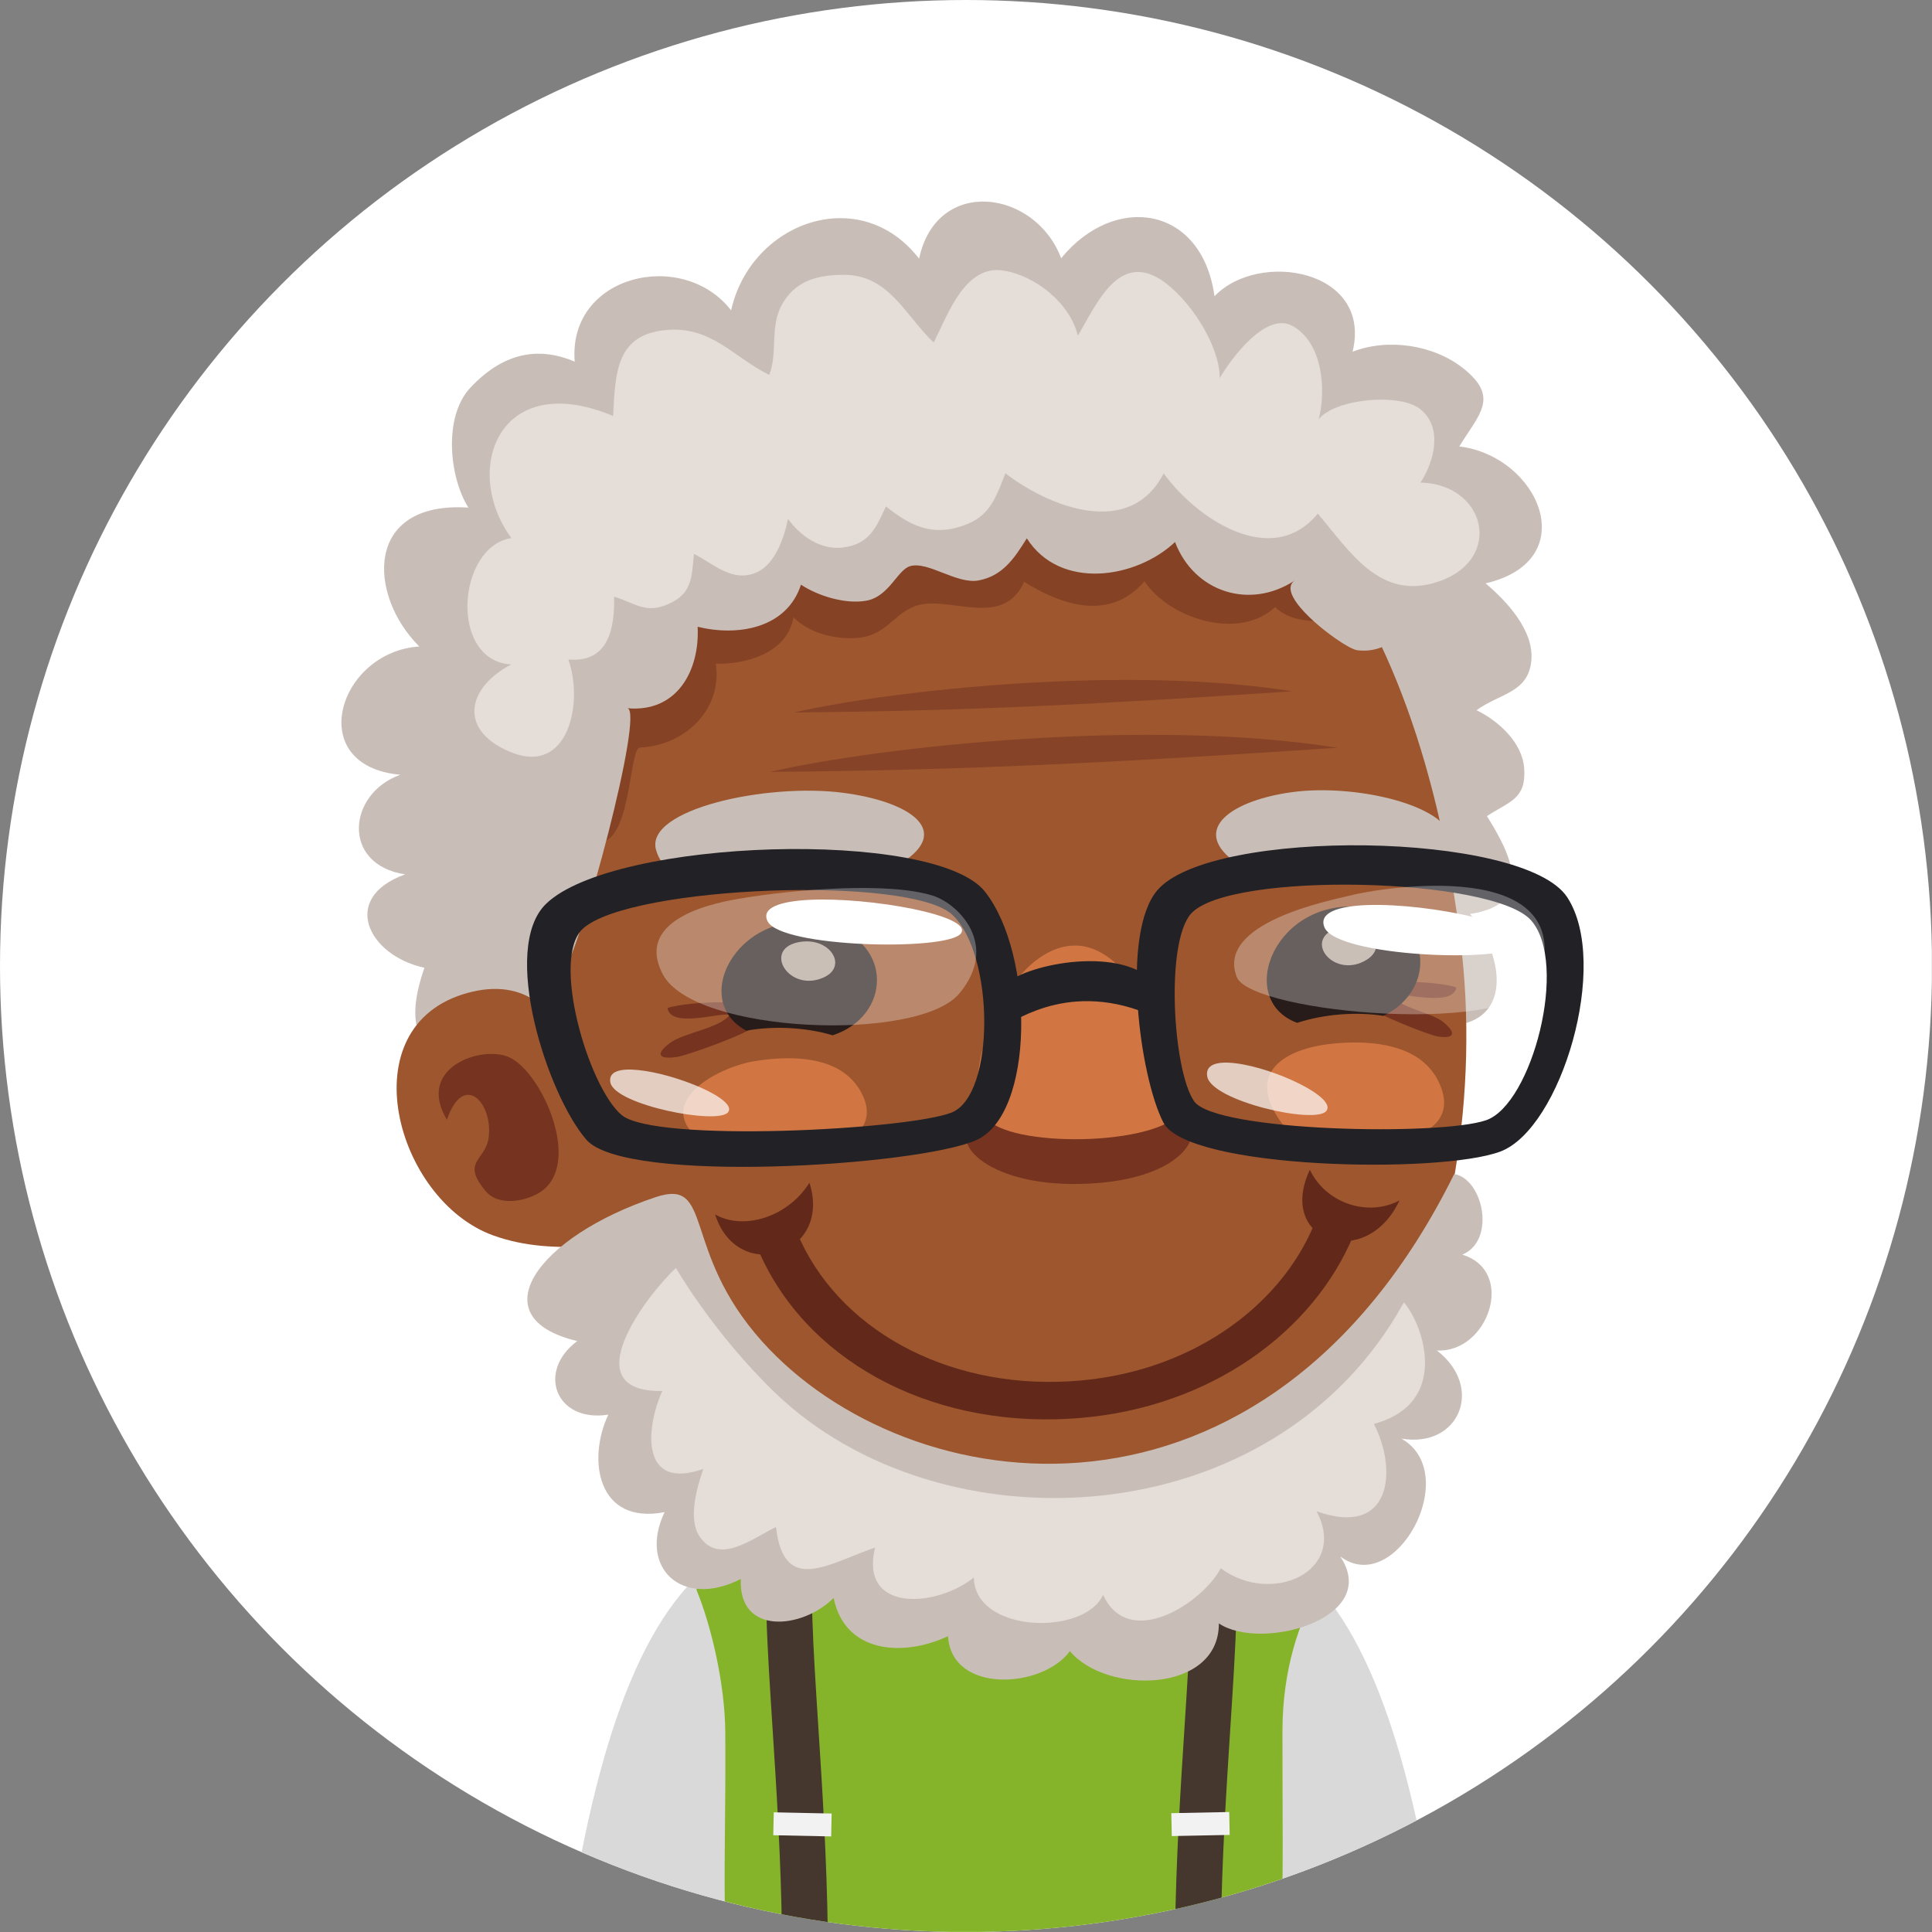
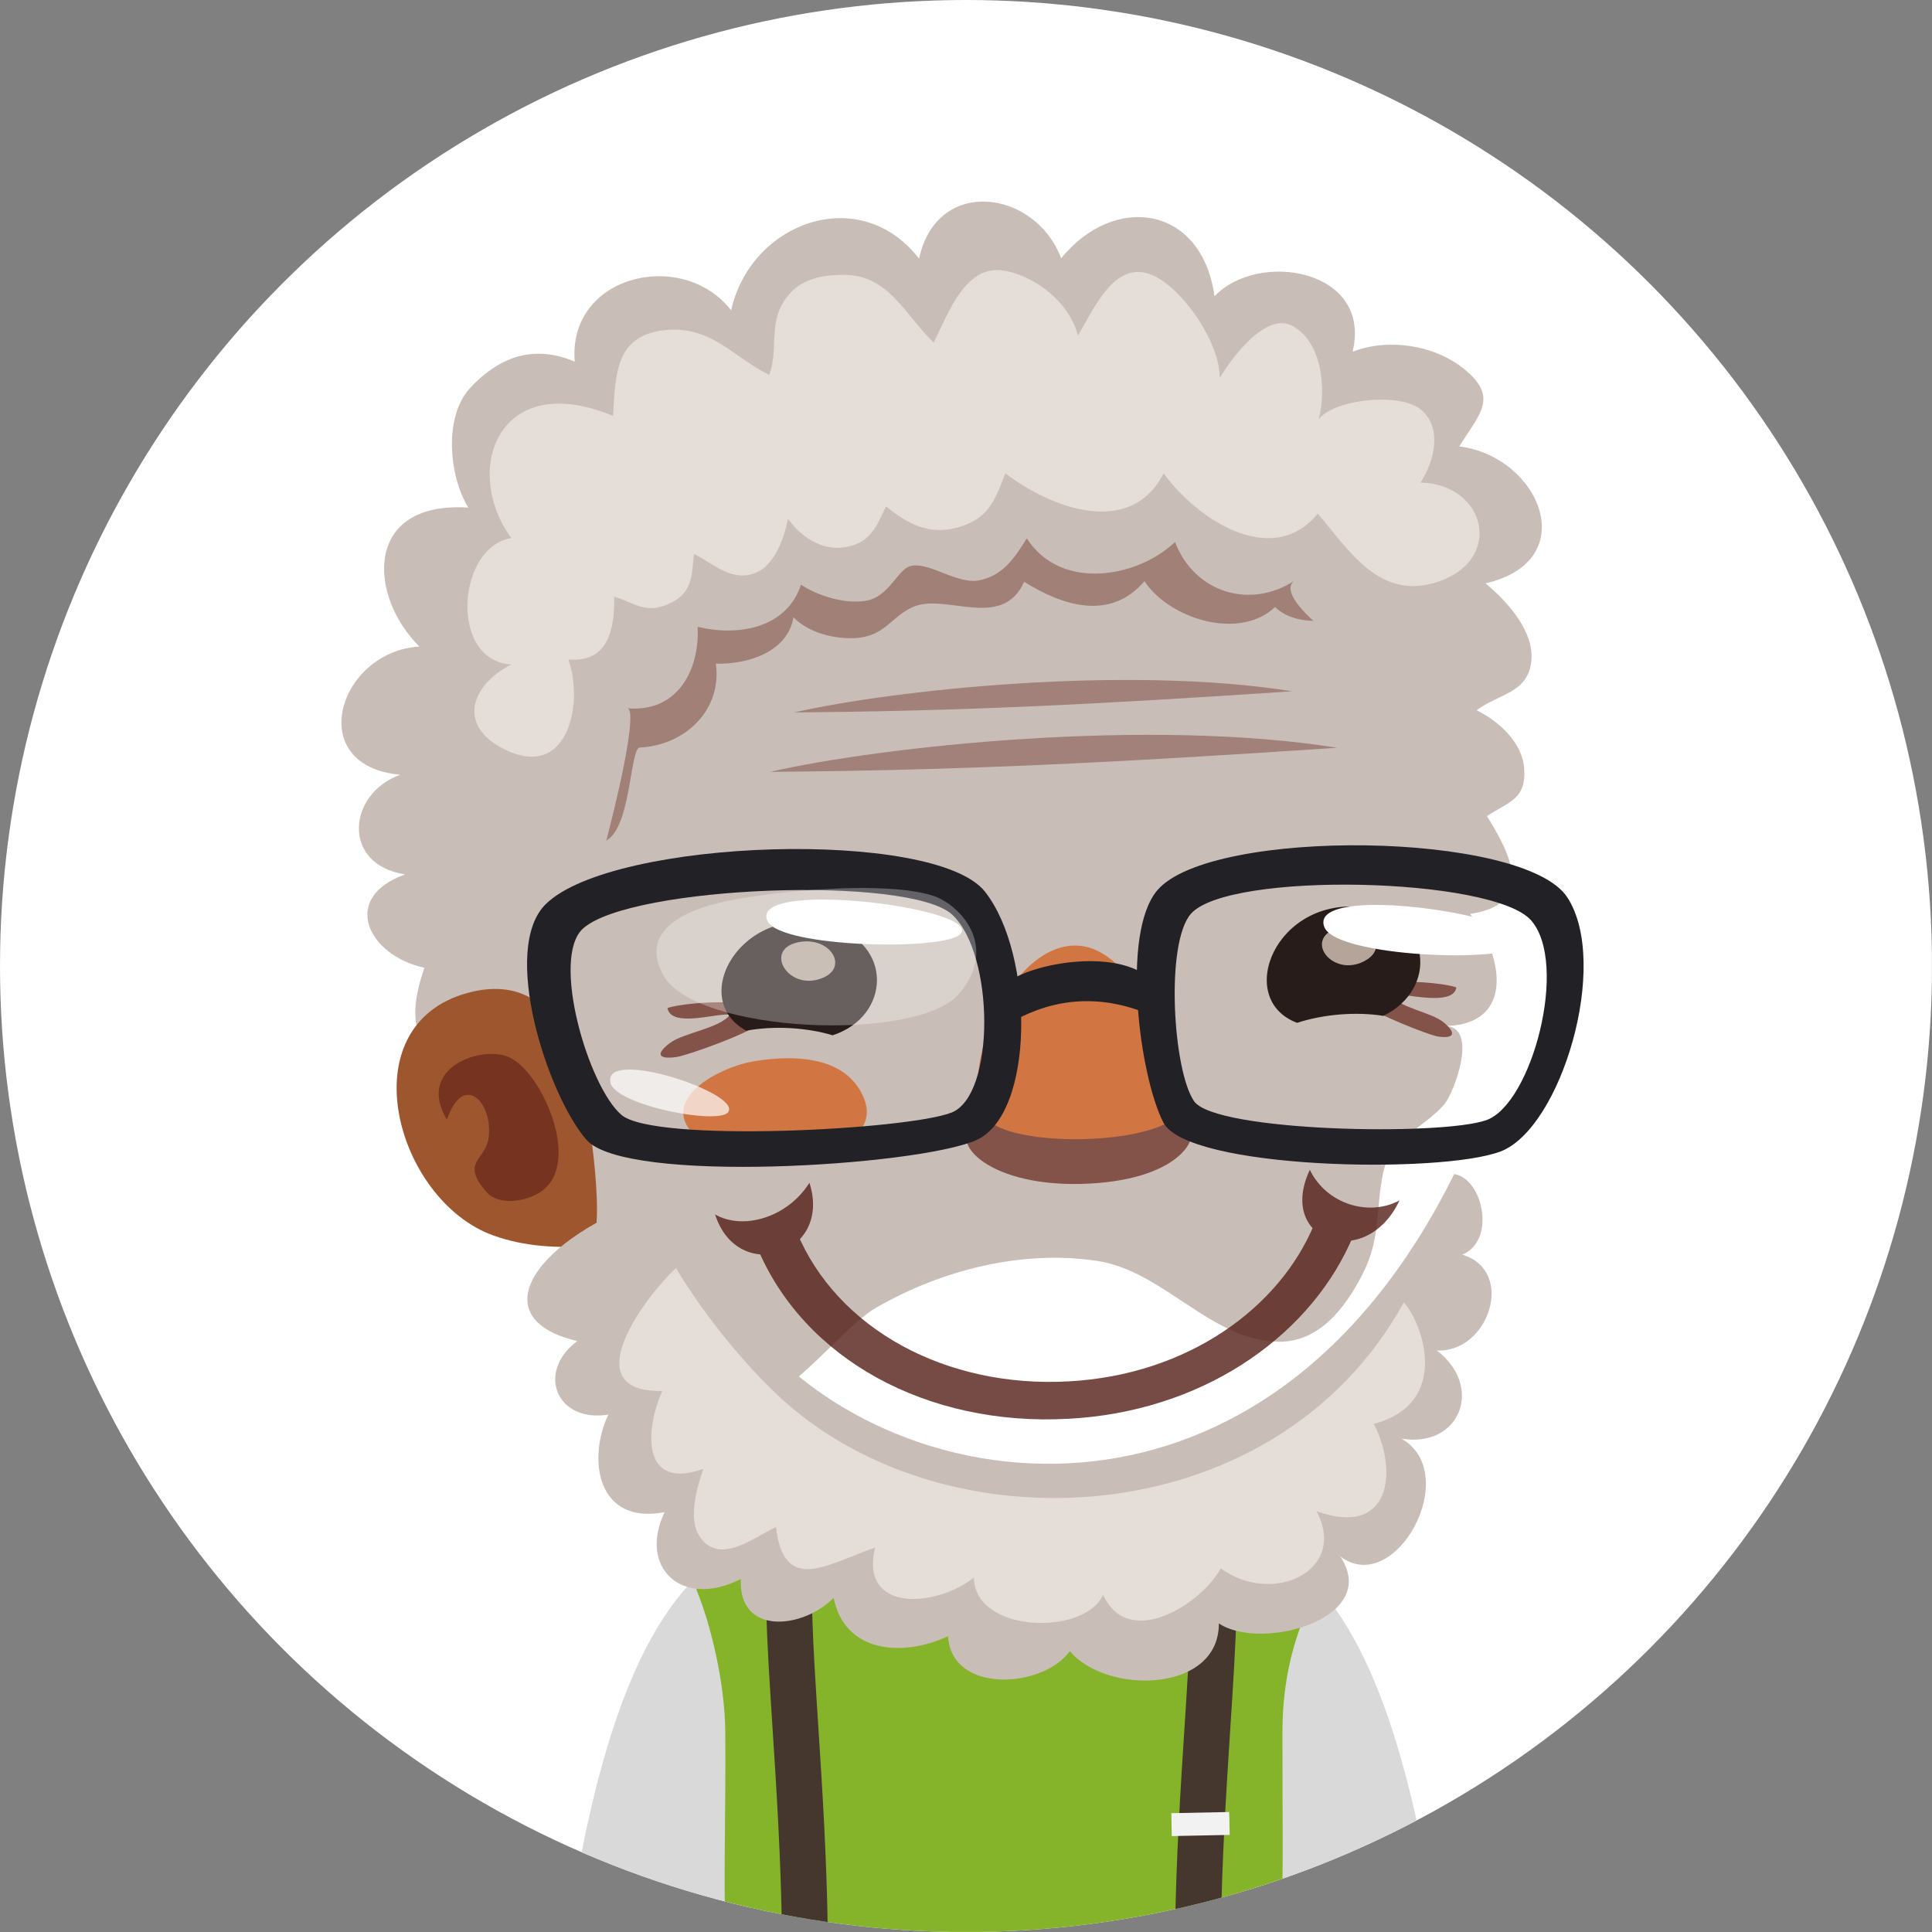
<svg xmlns="http://www.w3.org/2000/svg" xmlns:xlink="http://www.w3.org/1999/xlink" version="1.1" id="Ebene_1" x="0px" y="0px" width="130px" height="130px" viewBox="0 0 130 130" enable-background="new 0 0 130 130" xml:space="preserve">
  <rect x="0" y="0" width="130" height="130" fill="#808080" stroke="none" />
  <g>
    <defs>
      <circle id="SVGID_1_" cx="65" cy="65" r="65" />
    </defs>
    <clipPath id="SVGID_2_">
      <use xlink:href="#SVGID_1_" overflow="visible" />
    </clipPath>
    <rect x="-0.009" y="-0.002" clip-path="url(#SVGID_2_)" fill="#FFFFFF" width="130.001" height="129.996" />
    <g clip-path="url(#SVGID_2_)">
      <g>
        <path fill="#D9D9D9" d="M86.133,104.598l-8.935,7.048c1.554,1.97,5.048,7.514,7.667,18.349h11.836     C94.816,117.644,91.783,108.154,86.133,104.598z" />
      </g>
      <g>
        <path fill="#D9D9D9" d="M48.772,104.598c-5.649,3.557-8.683,13.046-10.568,25.396H50.04c2.62-10.835,6.113-16.379,7.667-18.349     L48.772,104.598z" />
      </g>
      <g>
        <path fill="#85B42A" d="M86.293,116.481c0.004-4.155,1.129-7.417,2.506-9.766c0.352-0.606-2.248-5.703-21.361-5.621     c-18.55,0.083-20.802,5.334-20.554,5.935c0.933,2.27,1.893,6.167,1.919,9.529c0.039,5.528-0.123,9.73,0.01,13.436h37.391     C86.379,126.318,86.283,121.81,86.293,116.481z" />
      </g>
      <g>
        <g>
          <path fill="#45362E" d="M82.779,116.374c0.375-5.776,0.67-10.337,0.197-13.142c-0.141-0.839-0.924-1.4-1.773-1.264      c-0.84,0.14-1.404,0.937-1.264,1.775c0.414,2.45,0.113,7.074-0.232,12.43c-0.264,4.064-0.57,8.848-0.641,13.82h3.082      C82.217,125.195,82.508,120.578,82.779,116.374z" />
        </g>
        <g>
          <rect x="80.015" y="120.847" transform="matrix(-0.02 -1 1 -0.02 -40.4 205.977)" fill="#F2F2F2" width="1.541" height="3.896" />
        </g>
      </g>
      <g>
        <g>
          <path fill="#45362E" d="M54.831,103.744c0.143-0.839-0.425-1.636-1.264-1.775c-0.836-0.135-1.633,0.425-1.775,1.264      c-0.473,2.803-0.177,7.359,0.196,13.13c0.273,4.209,0.562,8.829,0.627,13.632h3.085c-0.069-4.977-0.375-9.764-0.639-13.832      C54.716,110.813,54.417,106.194,54.831,103.744z" />
        </g>
        <g>
-           <rect x="52.036" y="122.025" transform="matrix(-1 -0.021 0.021 -1 105.401 246.687)" fill="#F2F2F2" width="3.896" height="1.541" />
-         </g>
+           </g>
      </g>
      <g>
        <path fill="#C9BEB7" d="M98.193,30.038c1.334-2.174,2.719-3.292,0.285-5.24c-2.008-1.608-5.096-2.055-7.465-1.131     c1.346-5.528-6.305-6.859-9.291-3.735c-0.855-6.126-6.736-6.952-10.318-2.555c-1.74-4.626-8.379-5.536-9.56,0.027     c-3.997-5.149-11.335-2.443-12.649,3.478C45.948,16.692,38.2,18.47,38.67,24.333c-2.583-1.096-4.913-0.496-7.025,1.76     c-1.837,1.96-1.406,6.053-0.127,8.062c-7.017-0.456-6.784,5.875-3.305,9.348c-5.451,0.344-7.825,8.033-1.277,8.629     c-3.553,1.262-3.987,6.04,0.323,6.704c-4.39,1.57-2.516,5.453,1.3,6.284c-1.341,3.896-0.485,5.441,2.553,7.842     c1.86,1.473,3.149,3.322,4.751,5.115c4.218,4.713,7.232,10.343,11.33,15.046c3.953,4.543,8.489-3.263,11.807-5.159     c4.397-2.516,9.747-3.877,14.799-3.125c4.48,0.663,7.635,5.341,12.189,5.443c2.762,0.06,4.529-2.283,5.674-4.502     c1.293-2.498,0.881-4.46,1.416-6.902c0.506-2.301,2.701-2.955,4.109-4.572c0.609-0.699,2.404-5.292-0.01-5.266     c4.076-0.042,4.068-3.431,2.736-6.034c-0.279-0.55-0.623-1.068-0.996-1.508c4.432-0.662,2.738-4.024,1.135-6.584     c1.547-1.008,2.641-1.148,2.508-3.193c-0.115-1.77-1.746-3.222-3.207-3.932c1.559-1.135,3.496-1.166,3.689-3.354     c0.182-2.031-1.691-4.013-3.082-5.182C106.57,37.717,103.584,30.711,98.193,30.038z" />
-         <path fill="#9D562D" d="M62.089,27.164C45.704,30.361,34.157,53.92,37.164,76.025c2.256,16.555,15.025,34.718,34.26,33.349     c19.623-1.398,29.387-25.739,26.848-46.098C95.518,41.141,85.037,22.69,62.089,27.164z" />
        <path fill="#9D562D" d="M31.447,66.816c-8.046,2.215-4.816,13.963,1.754,16.318c2.108,0.758,4.345,0.86,6.5,0.71     c0.042-0.067,0.086-0.133,0.131-0.202c0.962-1.525-0.385-10.087-0.877-11.701C37.714,67.881,35.309,65.75,31.447,66.816z" />
        <path opacity="0.7" fill="#66241B" d="M34.271,71.144c-1.81-0.839-6.319,0.665-4.199,4.199c1.117-3.278,3.116-1.129,2.81,1.202     c-0.206,1.563-1.883,1.583-0.215,3.588c0.902,1.086,2.729,0.681,3.651,0.102C39.247,78.388,36.477,72.157,34.271,71.144z" />
        <path opacity="0.4" fill="#66261E" d="M51.823,51.936c12.853-0.1,22.974-0.606,38.156-1.62     C77.327,48.292,59.421,50.2,51.823,51.936z" />
        <path opacity="0.4" fill="#66261E" d="M53.442,47.938c11.284-0.089,20.171-0.531,33.501-1.422     C75.836,44.741,60.113,46.415,53.442,47.938z" />
        <path fill="#C9BEB7" d="M98.395,84.424c2.297-0.964,1.393-5.107-0.545-5.426c-12.662,25.6-36.769,22.211-46.581,11.252     c-5.475-6.115-3.197-11.012-7.142-9.7c-7.969,2.654-11.92,8.117-5.284,9.687c-2.766,2.055-1.431,5.508,2.089,4.951     c-1.435,3.036-0.731,7.438,3.786,6.56c-1.777,3.726,1.15,6.528,5.132,4.499c-0.181,3.83,4.17,3.368,6.244,1.271     c0.731,3.655,4.563,4.036,7.698,2.578c0.235,3.908,6.369,3.527,8.198,1.004c2.474,2.958,10.052,2.815,10.024-1.866     c2.813,1.912,10.973-0.312,8.166-4.507c3.707,2.807,8.264-5.559,4.123-7.923c3.896,0.656,5.594-3.462,2.381-5.933     C100.139,91.049,102.039,85.533,98.395,84.424z" />
        <path opacity="0.7" fill="#F0EAE6" d="M52.073,93.638c-4.116-3.997-6.59-8.317-6.59-8.317c-1.983,1.835-6.952,8.383-0.919,8.275     c-1.152,2.565-1.447,6.741,2.762,5.243c-0.437,1.238-1.035,3.366-0.266,4.526c1.331,2.004,3.587,0.123,5.153-0.612     c0.533,4.561,3.441,2.503,6.669,1.378c-1.073,4.422,4.139,4.029,6.647,2.018c0.056,3.771,7.486,3.928,8.693,1.158     c1.744,3.801,6.721,0.519,7.918-1.781c3.414,2.535,8.588,0.227,6.451-3.836c4.975,1.783,5.502-2.672,3.854-5.88     c5.127-1.366,3.375-6.615,2.018-8.177C85.793,103.397,63.271,104.502,52.073,93.638z" />
        <path opacity="0.4" fill="#66241B" d="M81.271,30.675c-6.455-1.936-13.127-3.003-19.868-3.122     c-5.982-0.104-12.481-0.438-18.058,2.085c-3.066,1.385-6.827,3.288-7.973,6.679c-1.41,4.18-0.844,8.902-0.169,13.172     c0.338,2.15,1.983,8.031,5.363,7.157c1.916-0.494,1.789-6.315,2.485-6.346c3.07-0.138,5.561-2.572,5.114-5.644     c2.122,0.058,4.83-0.762,5.227-3.124c0.867,0.896,2.226,1.339,3.535,1.404c0.089,0.004,0.179,0.008,0.268,0.008     c2.389,0.023,2.728-1.508,4.328-2.139c2.192-0.865,5.924,1.61,7.389-1.658c2.556,1.6,5.779,2.669,8.098-0.039     c1.643,2.504,6.354,4.032,8.785,1.739c2.537,2.481,9.988-0.331,7.826-4.363C91.816,33.114,84.584,31.665,81.271,30.675z" />
        <path fill="#C9BEB7" d="M73.521,20.505c-5.469-1.056-11.341-1.162-16.854-0.506c-9.279,1.106-20.476,5.511-23.41,15.34     c-1.804,6.04-0.864,13.04-0.4,19.212c0.232,3.12-0.796,6.715-0.018,9.76c0.652,2.546,3.18,3.489,5.007,1.192     c1.208-1.52,5.559-17.737,4.364-17.847c3.349,0.304,4.882-2.539,4.732-5.482c2.674,0.658,5.992,0.127,6.954-2.832     c1.135,0.75,2.974,1.329,4.391,1.079c1.541-0.275,2.099-2.083,2.955-2.327c1.222-0.348,3.141,1.243,4.619,0.959     c1.596-0.306,2.379-1.458,3.231-2.831c2.236,3.512,7.347,2.724,9.973,0.25c1.293,3.383,5.045,4.578,8.066,2.581     c-1.26,0.831,1.832,3.42,3.43,4.359c0.34,0.2,0.613,0.323,0.762,0.34c2.191,0.262,3.371-1.406,4.361-3.15     c2.475-4.369,0.539-8.925-2.611-12.426C89.053,23.709,79.212,21.605,73.521,20.505z" />
        <path opacity="0.7" fill="#F0EAE6" d="M95.584,32.471c0.91-1.391,1.533-3.699-0.012-4.939c-1.373-1.106-5.721-0.712-6.84,0.673     c0.516-1.968,0.268-5.157-1.764-6.276c-1.762-0.969-4.063,2.101-4.896,3.509c0.008-2.247-2.107-5.413-3.943-6.607     c-2.893-1.879-4.362,1.679-5.602,3.752c-0.532-2.181-2.827-4.016-4.981-4.374c-2.589-0.429-3.739,2.878-4.717,4.84     c-1.94-1.839-2.997-4.551-6.043-4.557c-1.762-0.002-3.297,0.387-4.188,2.037c-0.814,1.508-0.248,3.166-0.839,4.697     c-2.412-1.196-3.847-3.243-6.815-3.029c-3.512,0.25-3.54,2.898-3.689,5.792c-7.73-3.228-10.193,3.678-6.846,8.217     c-3.649,0.562-4.226,8.256-0.01,8.506c-2.877,1.485-3.659,4.343-0.127,5.859c3.993,1.716,5.009-3.326,3.97-6.194     c2.705,0.238,3.124-2.089,3.082-4.228c1.423,0.435,2.106,1.167,3.614,0.512c1.624-0.704,1.599-1.754,1.758-3.389     c1.335,0.666,2.614,1.985,4.26,1.223c1.21-0.558,1.828-2.362,2.066-3.587c0.823,1.179,2.247,2.118,3.672,1.937     c1.817-0.231,2.241-1.319,2.92-2.77c1.481,1.187,2.883,1.941,4.776,1.427c2.135-0.581,2.516-1.758,3.262-3.654     c2.894,2.227,8.362,4.462,10.649,0c2.078,2.923,7.225,6.532,10.369,2.714c2.178,2.545,4.176,5.907,8.119,4.572     C101.211,37.638,99.977,32.569,95.584,32.471z" />
      </g>
      <g>
        <path opacity="0.7" fill="#66241B" d="M44.912,67.832c0.256,1.346,3.266,0.33,4.218,0.438c-0.713,0.936-3.122,1.217-4.043,1.906     c-0.981,0.729-0.819,1.125,0.431,0.949c0.742-0.108,4.816-1.578,5.303-2.098C52.869,66.835,45.937,67.424,44.912,67.832z" />
        <path opacity="0.7" fill="#66241B" d="M91.975,67.65c0.438,0.52,4.102,1.981,4.77,2.092c1.125,0.17,1.27-0.224,0.389-0.953     c-0.828-0.688-2.996-0.965-3.637-1.898c0.857-0.109,4.268,0.9,4.5-0.444C97.074,66.039,90.133,65.461,91.975,67.65z" />
-         <path fill="#D17642" d="M96.318,72.018c-1.512-1.882-4.453-1.997-6.535-1.805c-2.725,0.242-6.264,1.607-3.545,5.352     c1.451,1.99,12.396,2.484,10.768-2.281C96.836,72.791,96.604,72.373,96.318,72.018z" />
        <path fill="#D17642" d="M57.293,72.615c-1.622-1.643-4.49-1.535-6.501-1.216c-2.626,0.423-7.152,2.948-3.364,5.548     c2.729,1.875,12.614,1.109,10.639-3.203C57.863,73.295,57.601,72.923,57.293,72.615z" />
        <path fill="#271C19" d="M55.774,62.265c-5.861-1.585-9.55,4.951-5.555,7.087c1.864-0.343,4.068-0.216,5.807,0.311     C59.958,68.381,60.132,63.45,55.774,62.265z" />
        <path opacity="0.7" fill="#66241B" d="M72.789,75.576c-2.466,0.03-4.635-1.094-6.951-0.068c-2.313,1.025,0.344,4.313,6.892,4.155     c6.519-0.155,8.329-3.142,7.114-4.257C78.436,74.109,75.528,75.545,72.789,75.576z" />
        <path fill="#D17642" d="M72.645,63.638c-4.637-0.404-8.284,8.594-6.311,11.542c1.383,2.067,11.596,1.996,13.199-0.424     C80.117,73.871,77.071,64.021,72.645,63.638z" />
        <path opacity="0.7" fill="#F0DED1" d="M53.685,63.407c-2.378,0.508-0.568,3.417,1.752,2.358     C57.113,65,55.801,62.957,53.685,63.407z" />
        <path fill="#271C19" d="M91.84,61.057c-6.02-0.792-8.805,6.182-4.559,7.768c1.801-0.591,4-0.758,5.795-0.47     C96.805,66.563,96.318,61.649,91.84,61.057z" />
        <path opacity="0.7" fill="#F0DED1" d="M89.924,62.465c-2.291,0.819-0.107,3.462,2.051,2.106     C93.533,63.588,91.959,61.738,89.924,62.465z" />
        <g opacity="0.8">
          <path fill="#541E16" d="M88.135,78.713c-2.289,4.88,3.807,6.834,6.033,2.061C92.115,81.879,89.262,81.037,88.135,78.713z" />
          <path fill="#541E16" d="M48.116,81.715c1.516,4.752,7.912,2.727,6.348-2.131C52.996,81.928,50.003,82.801,48.116,81.715z" />
          <g>
            <path fill="#541E16" d="M90.244,81.558c-0.73-0.2-1.549,0.183-1.826,0.851c-2.342,5.62-8.514,10.099-16.486,10.539       c-8.289,0.471-15.625-3.54-18.324-10.061c-0.264-0.637-1.079-0.923-1.816-0.643c-0.735,0.279-1.123,1.025-0.856,1.66       C54.054,91.434,62.374,96,71.902,95.465c0.252-0.016,0.502-0.032,0.75-0.05c8.854-0.729,15.738-5.842,18.418-12.29       C91.35,82.458,90.979,81.76,90.244,81.558z" />
          </g>
        </g>
        <path fill="#C9BEB7" d="M56.753,53.349c-5.174-0.683-13.386,1.118-12.609,3.839c0.775,2.722,3.689,0.539,7.635,0.622     c4.184,0.088,7.501,1.27,9.227,0.021C63.895,55.74,61.046,53.913,56.753,53.349z" />
        <path fill="#C9BEB7" d="M86.887,53.309c-3.828,0.535-6.52,2.314-4.197,4.367c1.387,1.223,4.422,0.081,8.104,0.008     c3.471-0.069,5.807,2.077,6.768-0.585C98.521,54.44,91.5,52.657,86.887,53.309z" />
      </g>
      <g>
        <g>
          <path fill="#212126" d="M77.877,59.901c-2.46,2.879-1.208,12.486,0.4,15.625c1.617,3.15,18.57,3.489,22.668,1.963      c4.09-1.523,7.426-12.662,4.51-17.116C102.539,55.925,81.49,55.671,77.877,59.901z M100.004,75.375      c-3.08,1.074-18.221,0.777-19.654-1.273c-1.428-2.058-1.951-10.679-0.205-12.627c2.566-2.864,20.311-2.453,22.875,0.45      C105.578,64.827,103.074,74.303,100.004,75.375z" />
        </g>
        <g>
          <path fill="#212126" d="M36.746,60.814c-3.112,3.008,0.096,12.861,2.712,15.877c2.624,3.016,22.265,1.762,26.212,0.035      c3.953-1.725,3.957-12.469,0.606-16.728C62.921,55.738,41.316,56.398,36.746,60.814z M64.026,74.863      c-2.955,1.162-19.958,2.053-22.202,0.162c-2.239-1.889-4.786-10.587-2.589-12.551c3.224-2.887,22.001-3.587,24.844-0.921      C66.924,64.219,66.984,73.692,64.026,74.863z" />
        </g>
        <path fill="#212126" d="M68.471,65.69c-0.425,0.206-2.194,2.702-0.94,3.29c0.308,0.151,3.985-3.09,9.66-0.783     c0.722,0.296,1.409,0.219,1.167-0.768C77.452,63.738,71.061,64.412,68.471,65.69z" />
-         <path opacity="0.3" fill="#FFFFFF" d="M90.74,60.28c-1.148,0.3-8.984,1.789-7.516,5.472c0.963,2.428,19.17,4.096,20.398,0.06     C106.133,57.587,92.986,59.691,90.74,60.28z" />
        <path opacity="0.3" fill="#FFFFFF" d="M62.77,60.268c-2.976-0.938-9.273-0.431-12.915,0.185c-1.304,0.219-7.31,1.208-5.251,5.117     c2.106,3.987,17.181,4.599,19.947,1.281C67.266,63.596,64.507,60.82,62.77,60.268z" />
        <path fill="#FFFFFF" d="M92.004,60.899c-1.961,0.073-3.299,0.508-2.881,1.508c0.832,1.97,12.301,2.443,13.234,1.145     C103.279,62.274,96.211,60.757,92.004,60.899z" />
-         <path opacity="0.7" fill="#FFFFFF" d="M83.164,71.548c-1.211-0.155-2.084,0.05-1.932,0.889c0.297,1.654,7.303,3.249,8.018,2.315     C89.957,73.839,85.766,71.871,83.164,71.548z" />
        <path fill="#FFFFFF" d="M54.447,60.549c-1.932,0.1-3.237,0.521-2.803,1.431c0.852,1.793,12.116,2.035,13.013,0.829     C65.536,61.626,58.567,60.347,54.447,60.549z" />
        <path opacity="0.7" fill="#FFFFFF" d="M42.956,72.002c-1.201-0.125-2.039,0.076-1.885,0.844c0.331,1.518,7.232,2.861,7.919,1.995     C49.665,73.986,45.512,72.256,42.956,72.002z" />
      </g>
    </g>
  </g>
</svg>